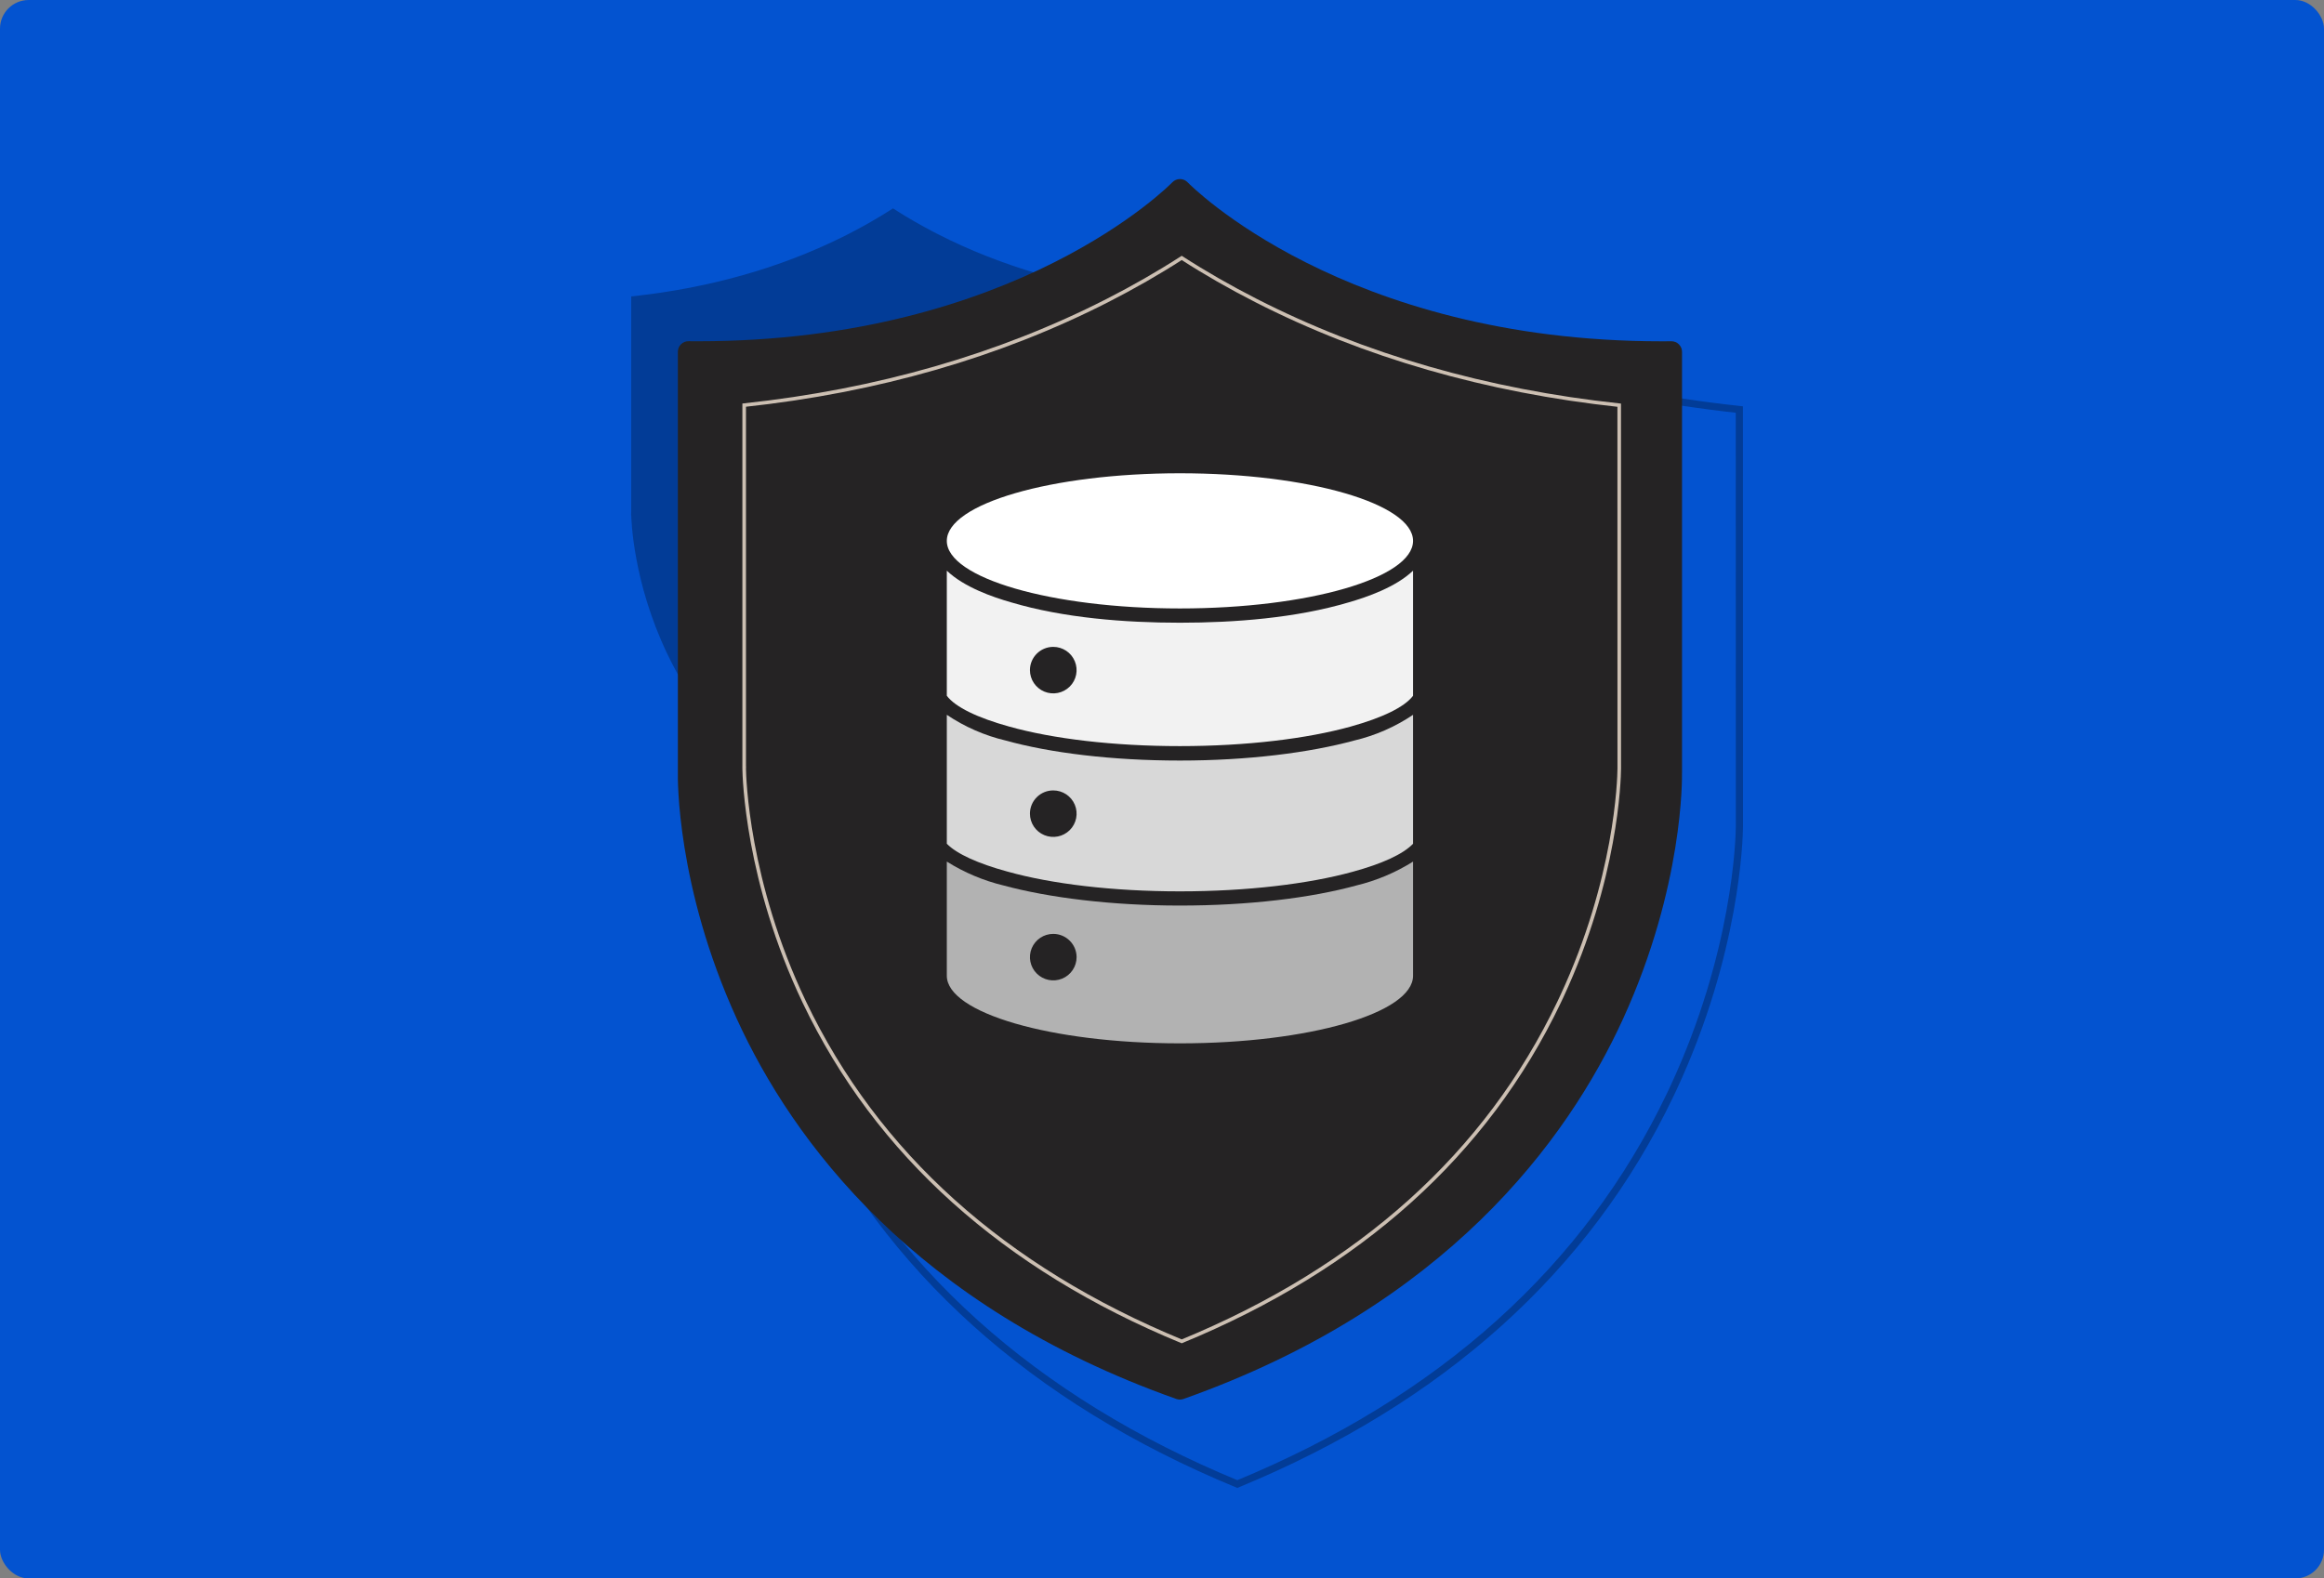
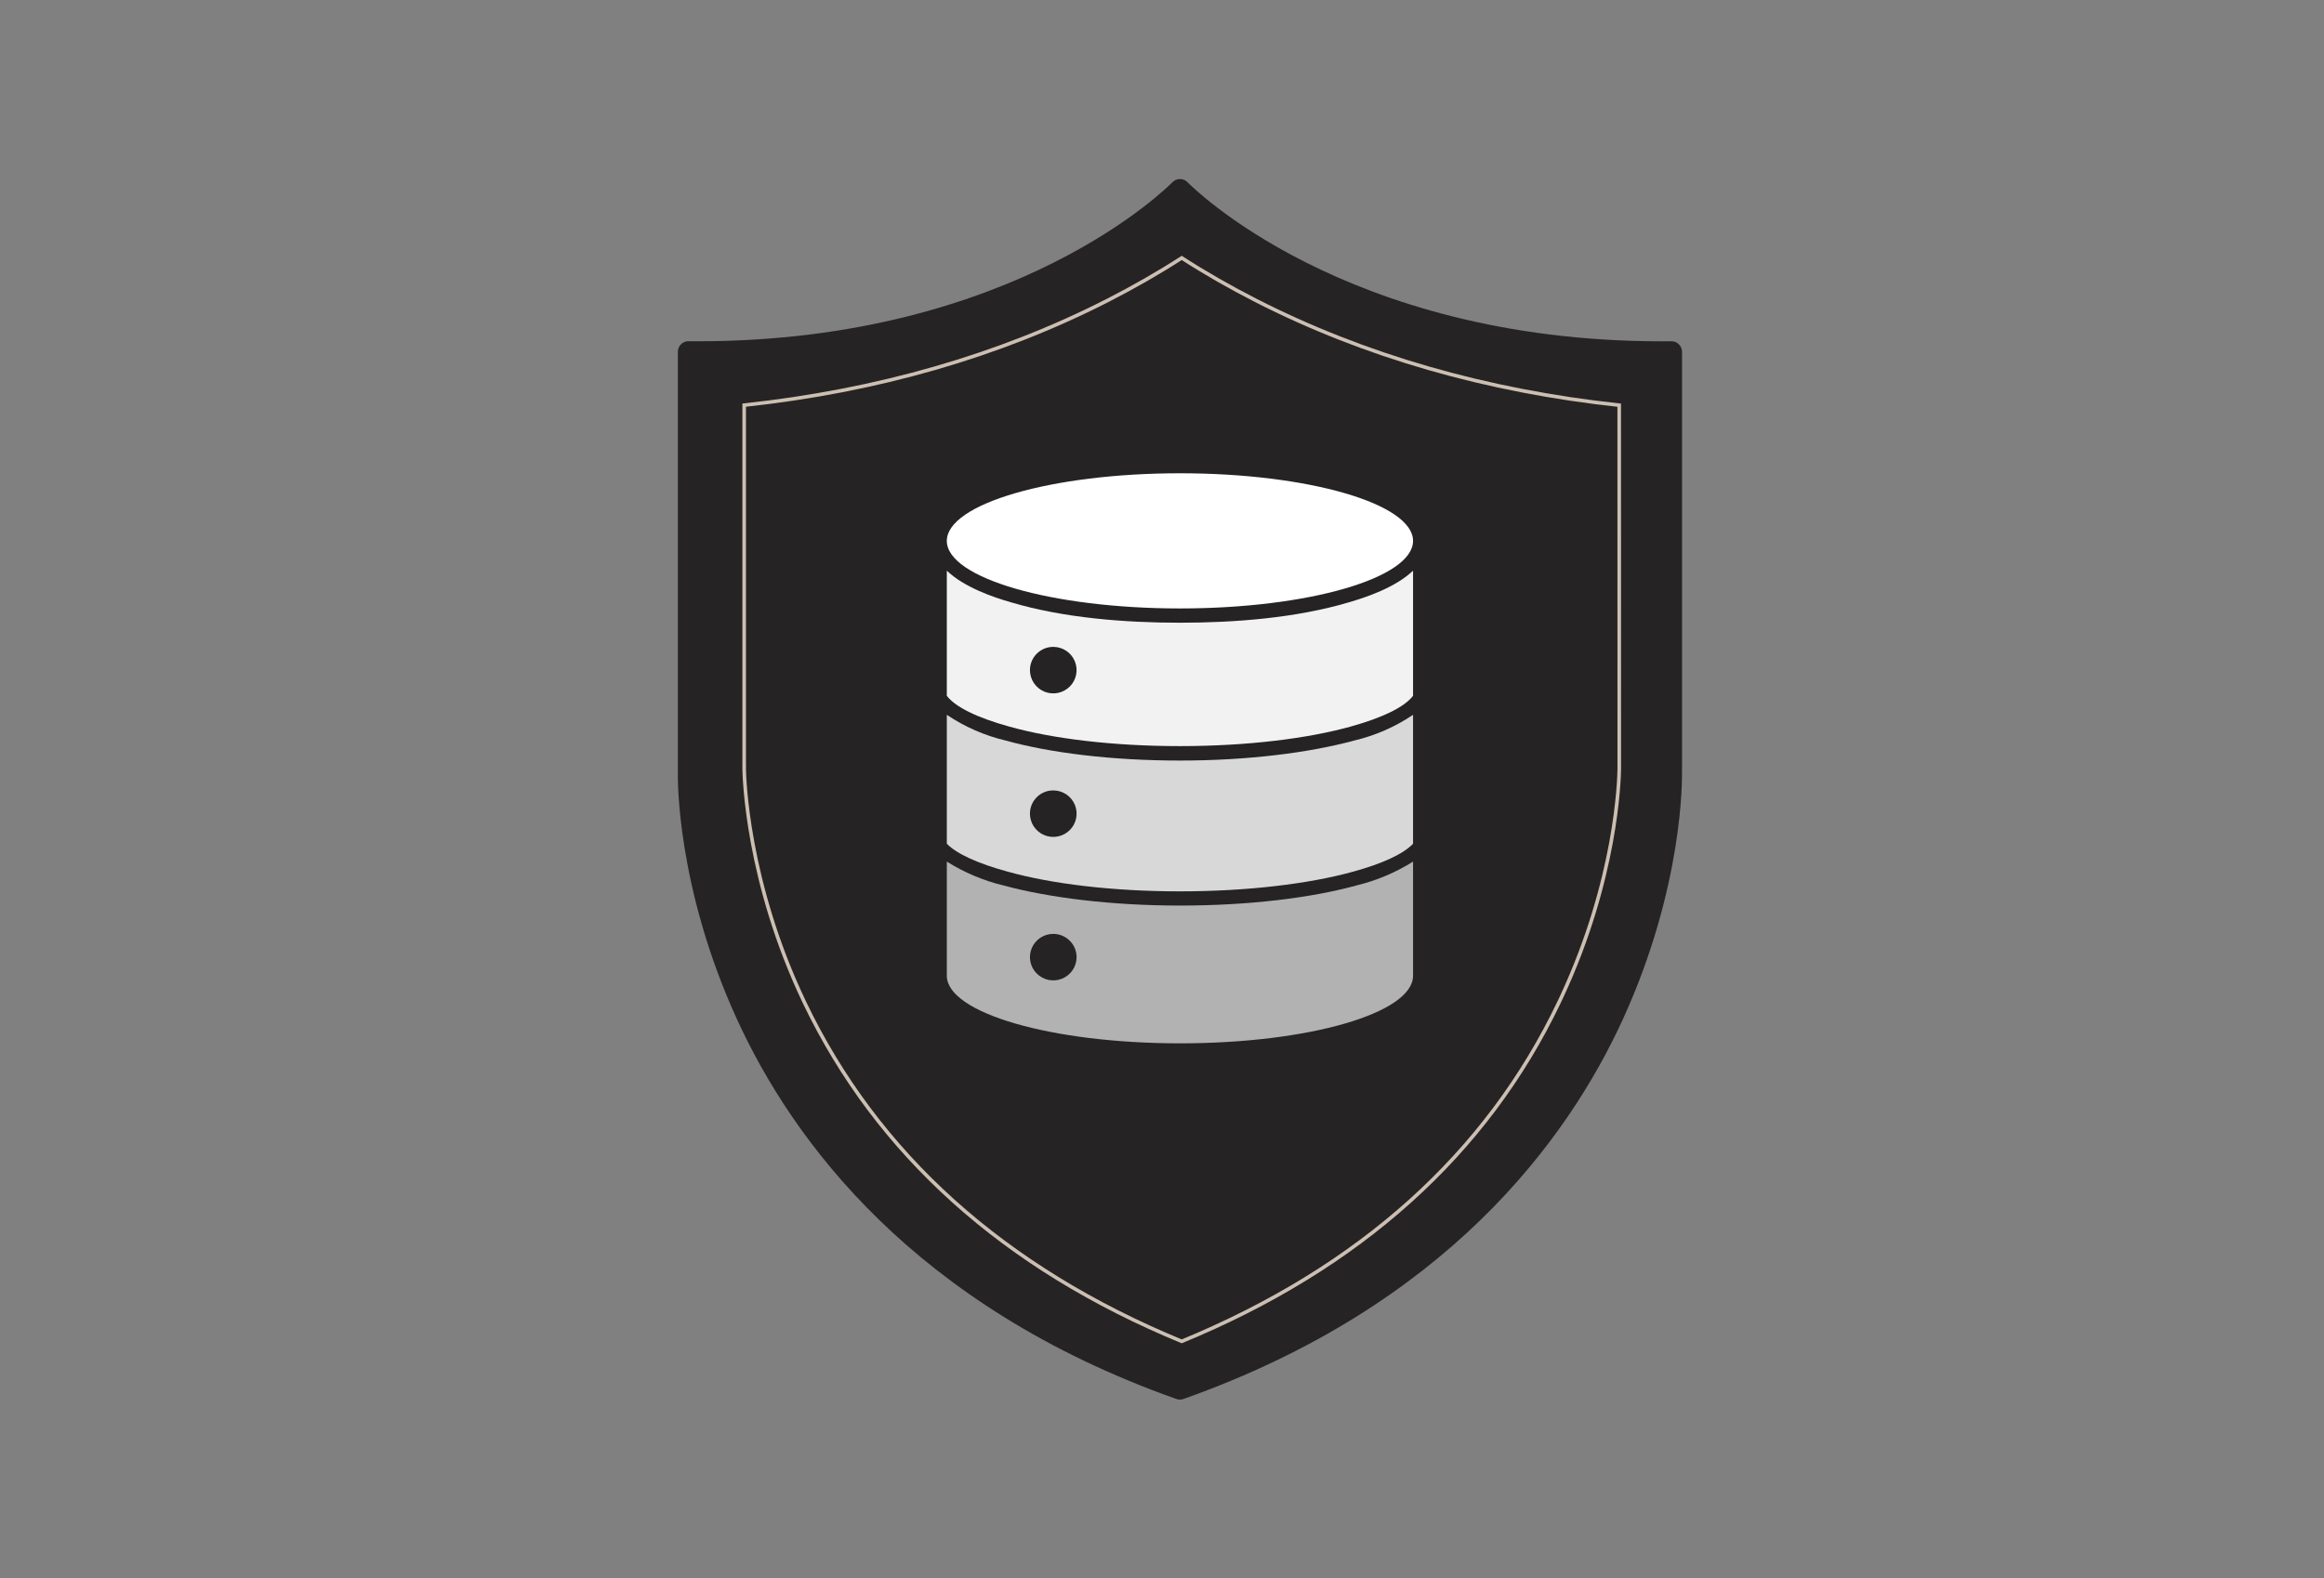
<svg xmlns="http://www.w3.org/2000/svg" width="786" height="534" viewBox="0 0 786 534" fill="none">
  <rect x="0" y="0" width="786" height="534" fill="#808080" stroke="none" />
-   <rect width="786" height="534" rx="9.704" fill="#0353D0" />
-   <path d="M418.475 81.352C427.558 87.2 437.219 92.71 447.172 97.793H447.173C489.202 119.247 536.653 132.942 588.266 138.551L588.288 279.618C588.244 283.911 587.236 322.415 565.949 368.13L564.919 370.315C536.806 429.228 487.552 473.568 418.473 502.067C349.394 473.546 300.164 429.206 272.027 370.315C249.625 323.394 248.705 282.596 248.658 279.665L248.679 279.117C248.701 278.86 248.676 278.601 248.658 278.446V138.53C299.46 133.03 346.232 119.676 387.789 98.8L389.778 97.793C399.732 92.709 409.372 87.2 418.475 81.352Z" stroke="#023C97" stroke-width="2.426" />
-   <path d="M302.024 71.944C306.048 74.52 310.284 76.967 314.642 79.258L316.619 80.284C338.307 91.354 362.766 98.44 389.349 101.386L389.36 173.898C389.337 176.102 388.813 195.932 377.85 219.477L377.318 220.603C362.865 250.891 337.56 273.722 302.026 288.433C266.493 273.711 241.201 250.88 226.735 220.603C215.213 196.471 214.719 175.483 214.693 173.923L214.704 173.646L214.702 173.645C214.711 173.494 214.702 173.352 214.693 173.265V101.375C240.435 98.532 264.186 91.799 285.366 81.324L287.437 80.284C292.49 77.702 297.388 74.907 302.024 71.944Z" fill="#023C97" stroke="#023C97" stroke-width="2.426" />
  <path d="M568.88 261.465V119.051C568.88 118.082 568.508 117.162 567.814 116.484C567.136 115.806 566.215 115.434 565.246 115.45C564.164 115.45 563.115 115.466 562.049 115.466C454.308 115.466 402.211 62.241 401.694 61.708C401.016 60.981 400.079 60.577 399.078 60.577C398.093 60.577 397.14 60.981 396.462 61.708C395.945 62.24 343.865 115.45 236.091 115.45C235.041 115.45 233.959 115.434 232.893 115.434C231.892 115.418 231.004 115.789 230.326 116.467C229.631 117.146 229.26 118.066 229.26 119.035V261.369C229.211 262.92 228.695 299.819 249.187 344.678C268.065 386.019 309.213 441.878 397.851 473.284C398.254 473.413 398.658 473.494 399.062 473.494C399.466 473.494 399.869 473.429 400.257 473.284C488.911 441.875 530.045 386.002 548.937 344.678C569.43 299.816 568.897 262.92 568.864 261.431L568.88 261.465ZM513.926 332.194C492.126 377.846 453.95 411.968 400.435 433.655C399.999 433.833 399.546 433.913 399.078 433.913C398.61 433.913 398.158 433.833 397.722 433.655C344.207 411.984 306.012 377.846 284.23 332.194C267.032 296.166 266.322 265.499 266.289 262.126V261.965L266.305 261.674C266.305 261.593 266.289 261.512 266.289 261.448V154.463C266.289 152.606 267.694 151.04 269.551 150.878C308.017 147.148 343.286 137.233 374.341 121.391C382.286 117.338 389.94 112.881 397.094 108.149C398.289 107.358 399.855 107.358 401.066 108.166C408.22 112.897 415.875 117.354 423.82 121.391C454.873 137.233 490.125 147.164 528.609 150.878C530.45 151.056 531.855 152.606 531.855 154.463L531.871 262.142C531.823 265.566 531.031 296.329 513.93 332.177L513.926 332.194Z" fill="#252324" />
  <path d="M399.671 87.258C407.619 92.388 416.083 97.219 424.807 101.675H424.808C461.378 120.342 502.686 132.242 547.633 137.083L547.651 260.041C547.613 263.781 546.741 297.315 528.202 337.129L527.306 339.031C502.803 390.378 459.86 428.994 399.668 453.788C339.478 428.975 296.557 390.357 272.035 339.031C252.534 298.187 251.73 262.671 251.688 260.089L251.707 259.567L251.706 259.566C251.723 259.377 251.704 259.177 251.688 259.042V137.063C296.636 132.241 337.946 120.342 374.536 101.675H374.537C383.261 97.219 391.705 92.388 399.671 87.258Z" fill="#252324" stroke="#CCBFB2" stroke-width="1.213" />
  <path fill-rule="evenodd" clip-rule="evenodd" d="M320.223 330.102V291.481C326.135 295.199 332.63 297.933 339.432 299.57C354.75 303.699 375.828 306.36 399.065 306.36C422.295 306.36 443.371 303.78 458.699 299.57C465.501 297.933 471.996 295.199 477.908 291.481V330.102C477.908 342.739 442.709 352.972 399.066 352.972C355.423 352.972 320.223 342.65 320.223 330.102ZM356.223 315.94C353.036 315.94 350.157 317.859 348.936 320.794C347.715 323.738 348.394 327.117 350.651 329.367C352.907 331.617 356.296 332.294 359.248 331.076C362.192 329.859 364.117 326.988 364.117 323.802C364.101 319.464 360.575 315.956 356.223 315.94Z" fill="#B2B2B2" />
  <path fill-rule="evenodd" clip-rule="evenodd" d="M356.223 267.407C359.418 267.407 362.297 269.318 363.518 272.262C364.74 275.206 364.06 278.593 361.796 280.842C359.539 283.084 356.142 283.754 353.19 282.528C350.246 281.31 348.329 278.431 348.337 275.246C348.337 273.165 349.17 271.165 350.65 269.698C352.131 268.222 354.136 267.399 356.223 267.407ZM320.223 285.447C323.62 288.915 330.826 292.157 340.702 294.858C355.584 299.027 376.29 301.552 399.066 301.552C421.842 301.552 442.547 299.035 457.436 294.947C467.393 292.237 474.518 288.995 477.907 285.447V241.826C471.873 245.891 465.161 248.834 458.075 250.512C442.918 254.641 422.067 257.302 399.065 257.302C376.063 257.302 355.211 254.721 340.055 250.512C332.97 248.834 326.256 245.891 320.223 241.826L320.223 285.447Z" fill="#D8D8D8" />
  <path fill-rule="evenodd" clip-rule="evenodd" d="M356.223 218.842C359.418 218.842 362.297 220.761 363.51 223.705C364.732 226.64 364.06 230.027 361.804 232.269C359.547 234.519 356.158 235.197 353.206 233.979C350.262 232.761 348.337 229.89 348.337 226.713C348.337 222.366 351.872 218.842 356.223 218.842ZM320.223 235.383C323.102 239.221 330.575 242.834 341.34 245.81C356.06 249.939 376.539 252.415 399.065 252.415C421.59 252.415 442.07 249.899 456.789 245.81C467.498 242.834 475.028 239.221 477.907 235.383V193.061C472.091 198.633 462.337 201.996 456.166 203.778C438.405 209.06 417.699 210.673 399.065 210.673C380.43 210.673 359.724 209.06 341.963 203.778C335.752 202.004 326.038 198.641 320.223 193.061V235.383Z" fill="#F2F2F2" />
  <path fill-rule="evenodd" clip-rule="evenodd" d="M399.065 160.111C442.546 160.111 477.907 170.434 477.907 182.982C477.907 195.538 442.546 205.844 399.065 205.844C355.583 205.844 320.223 195.522 320.223 182.99C320.223 170.458 355.583 160.111 399.065 160.111Z" fill="white" />
</svg>